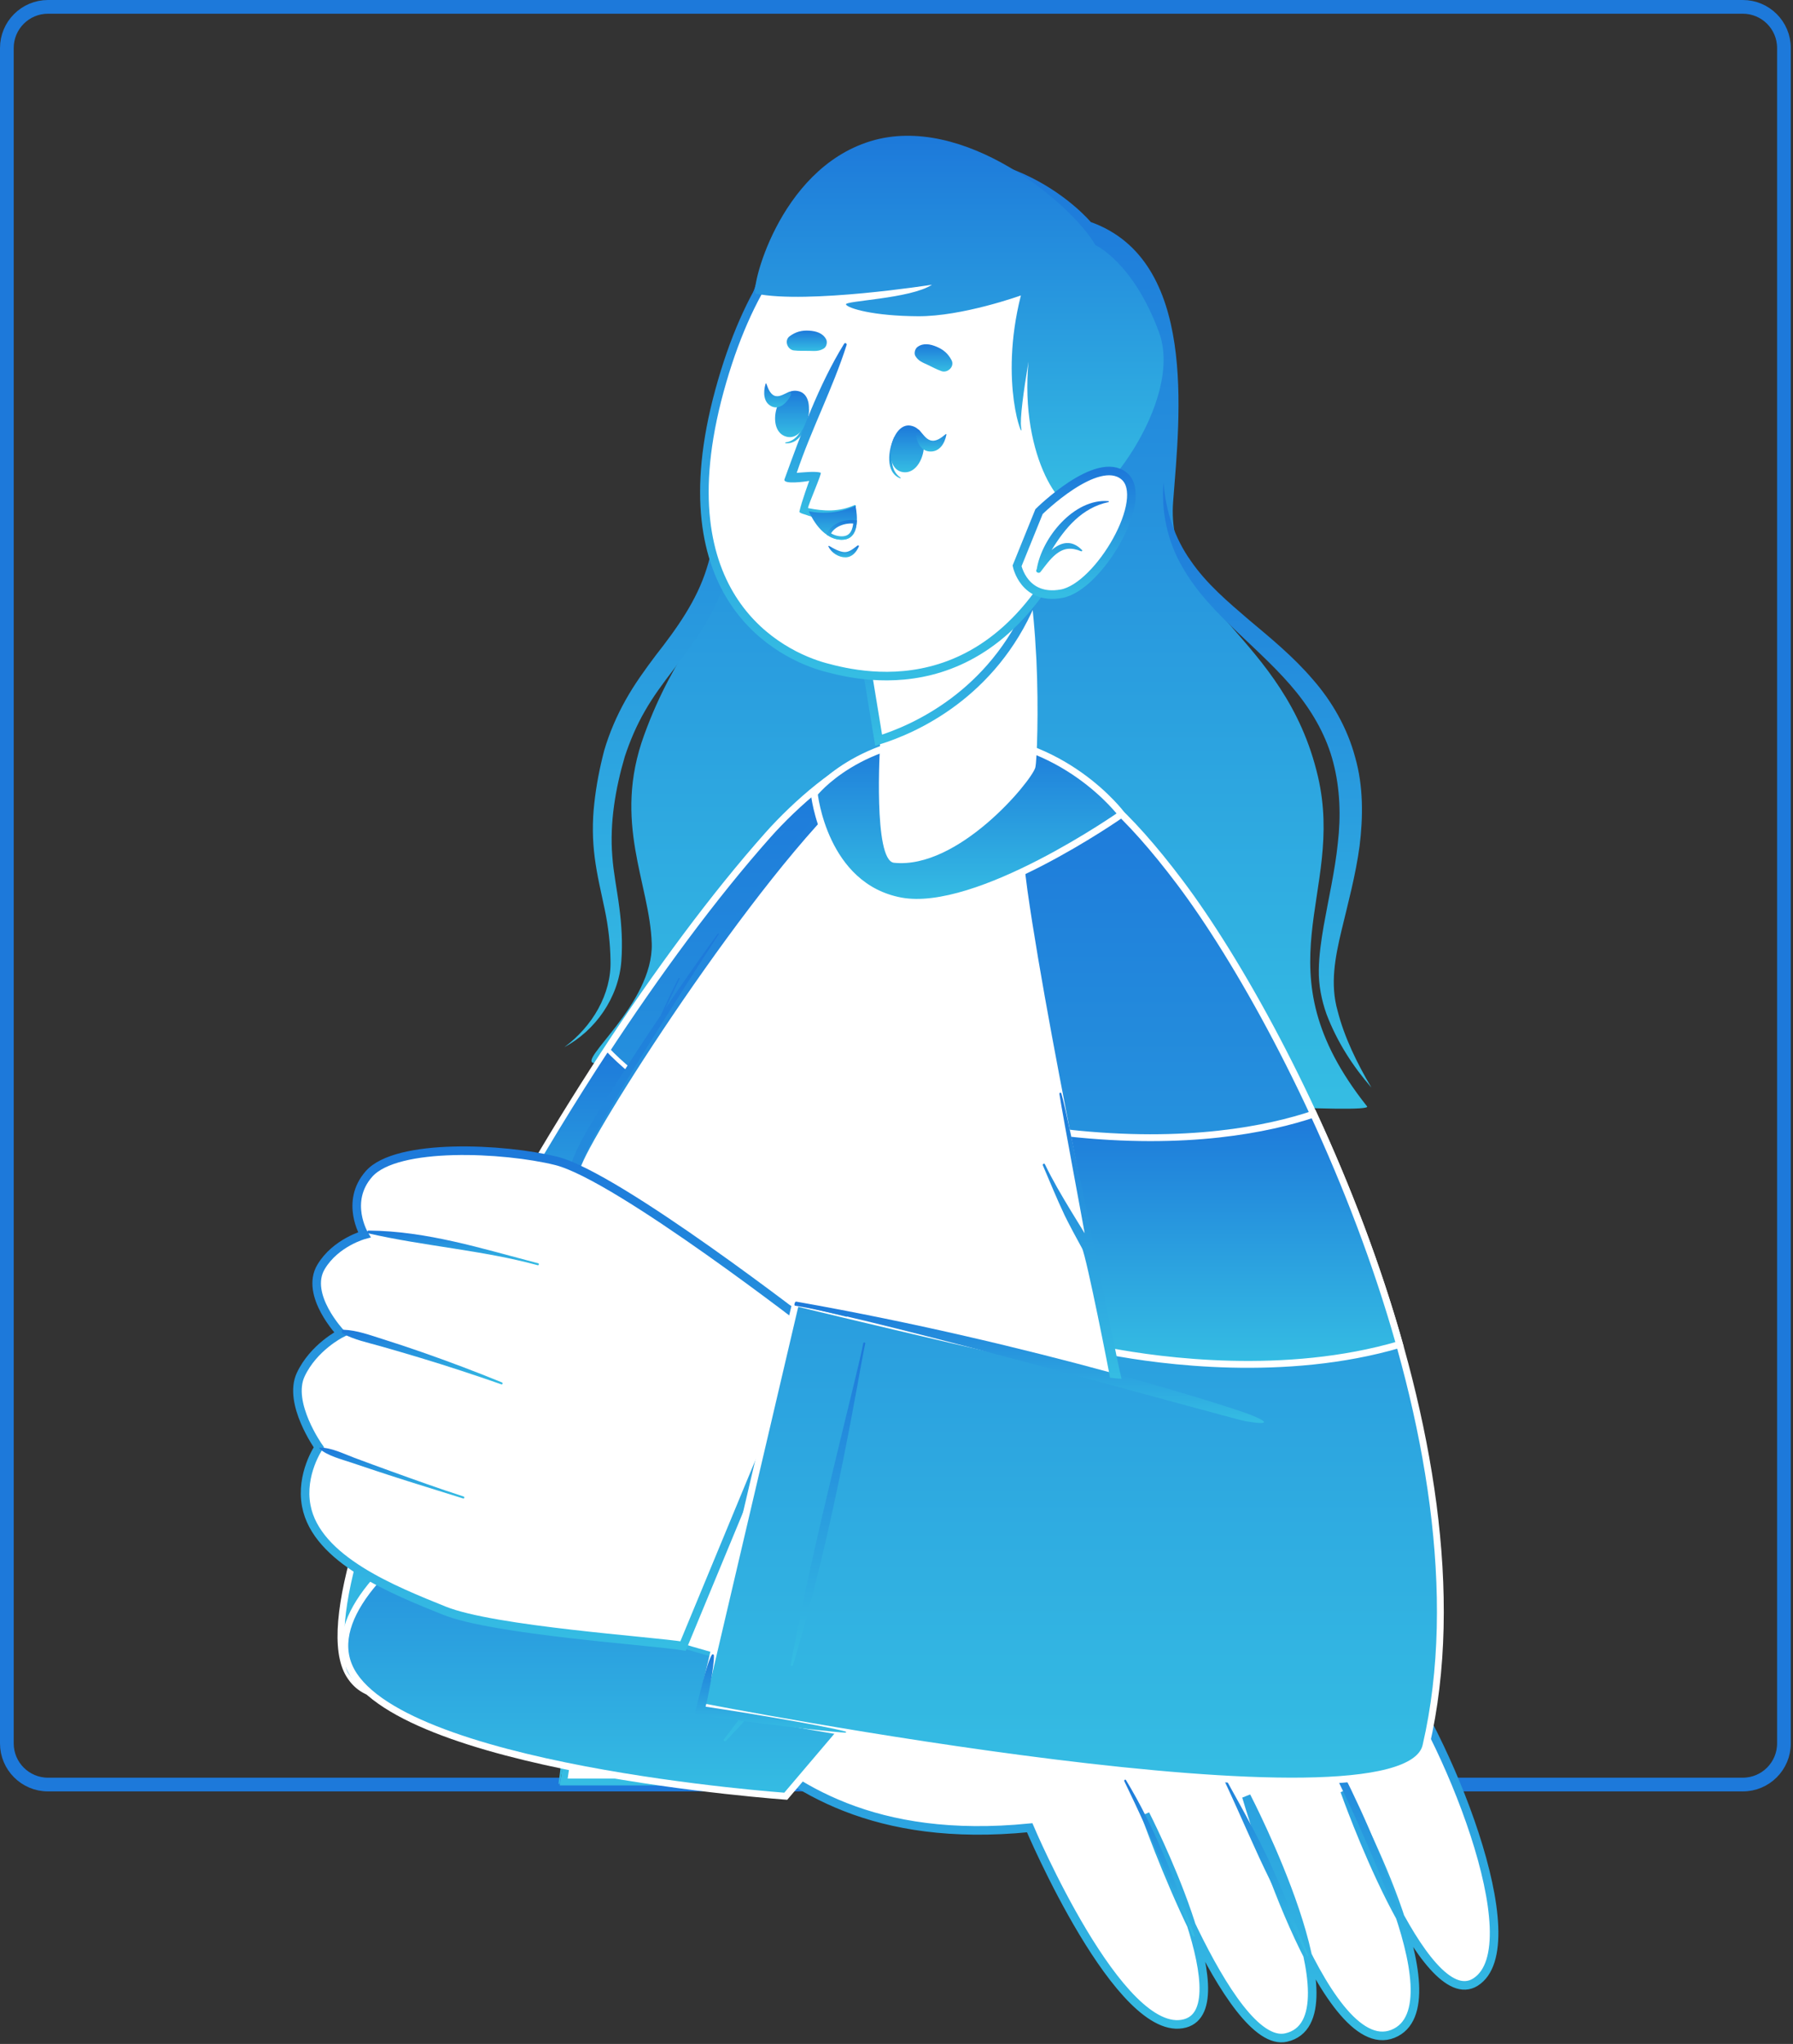
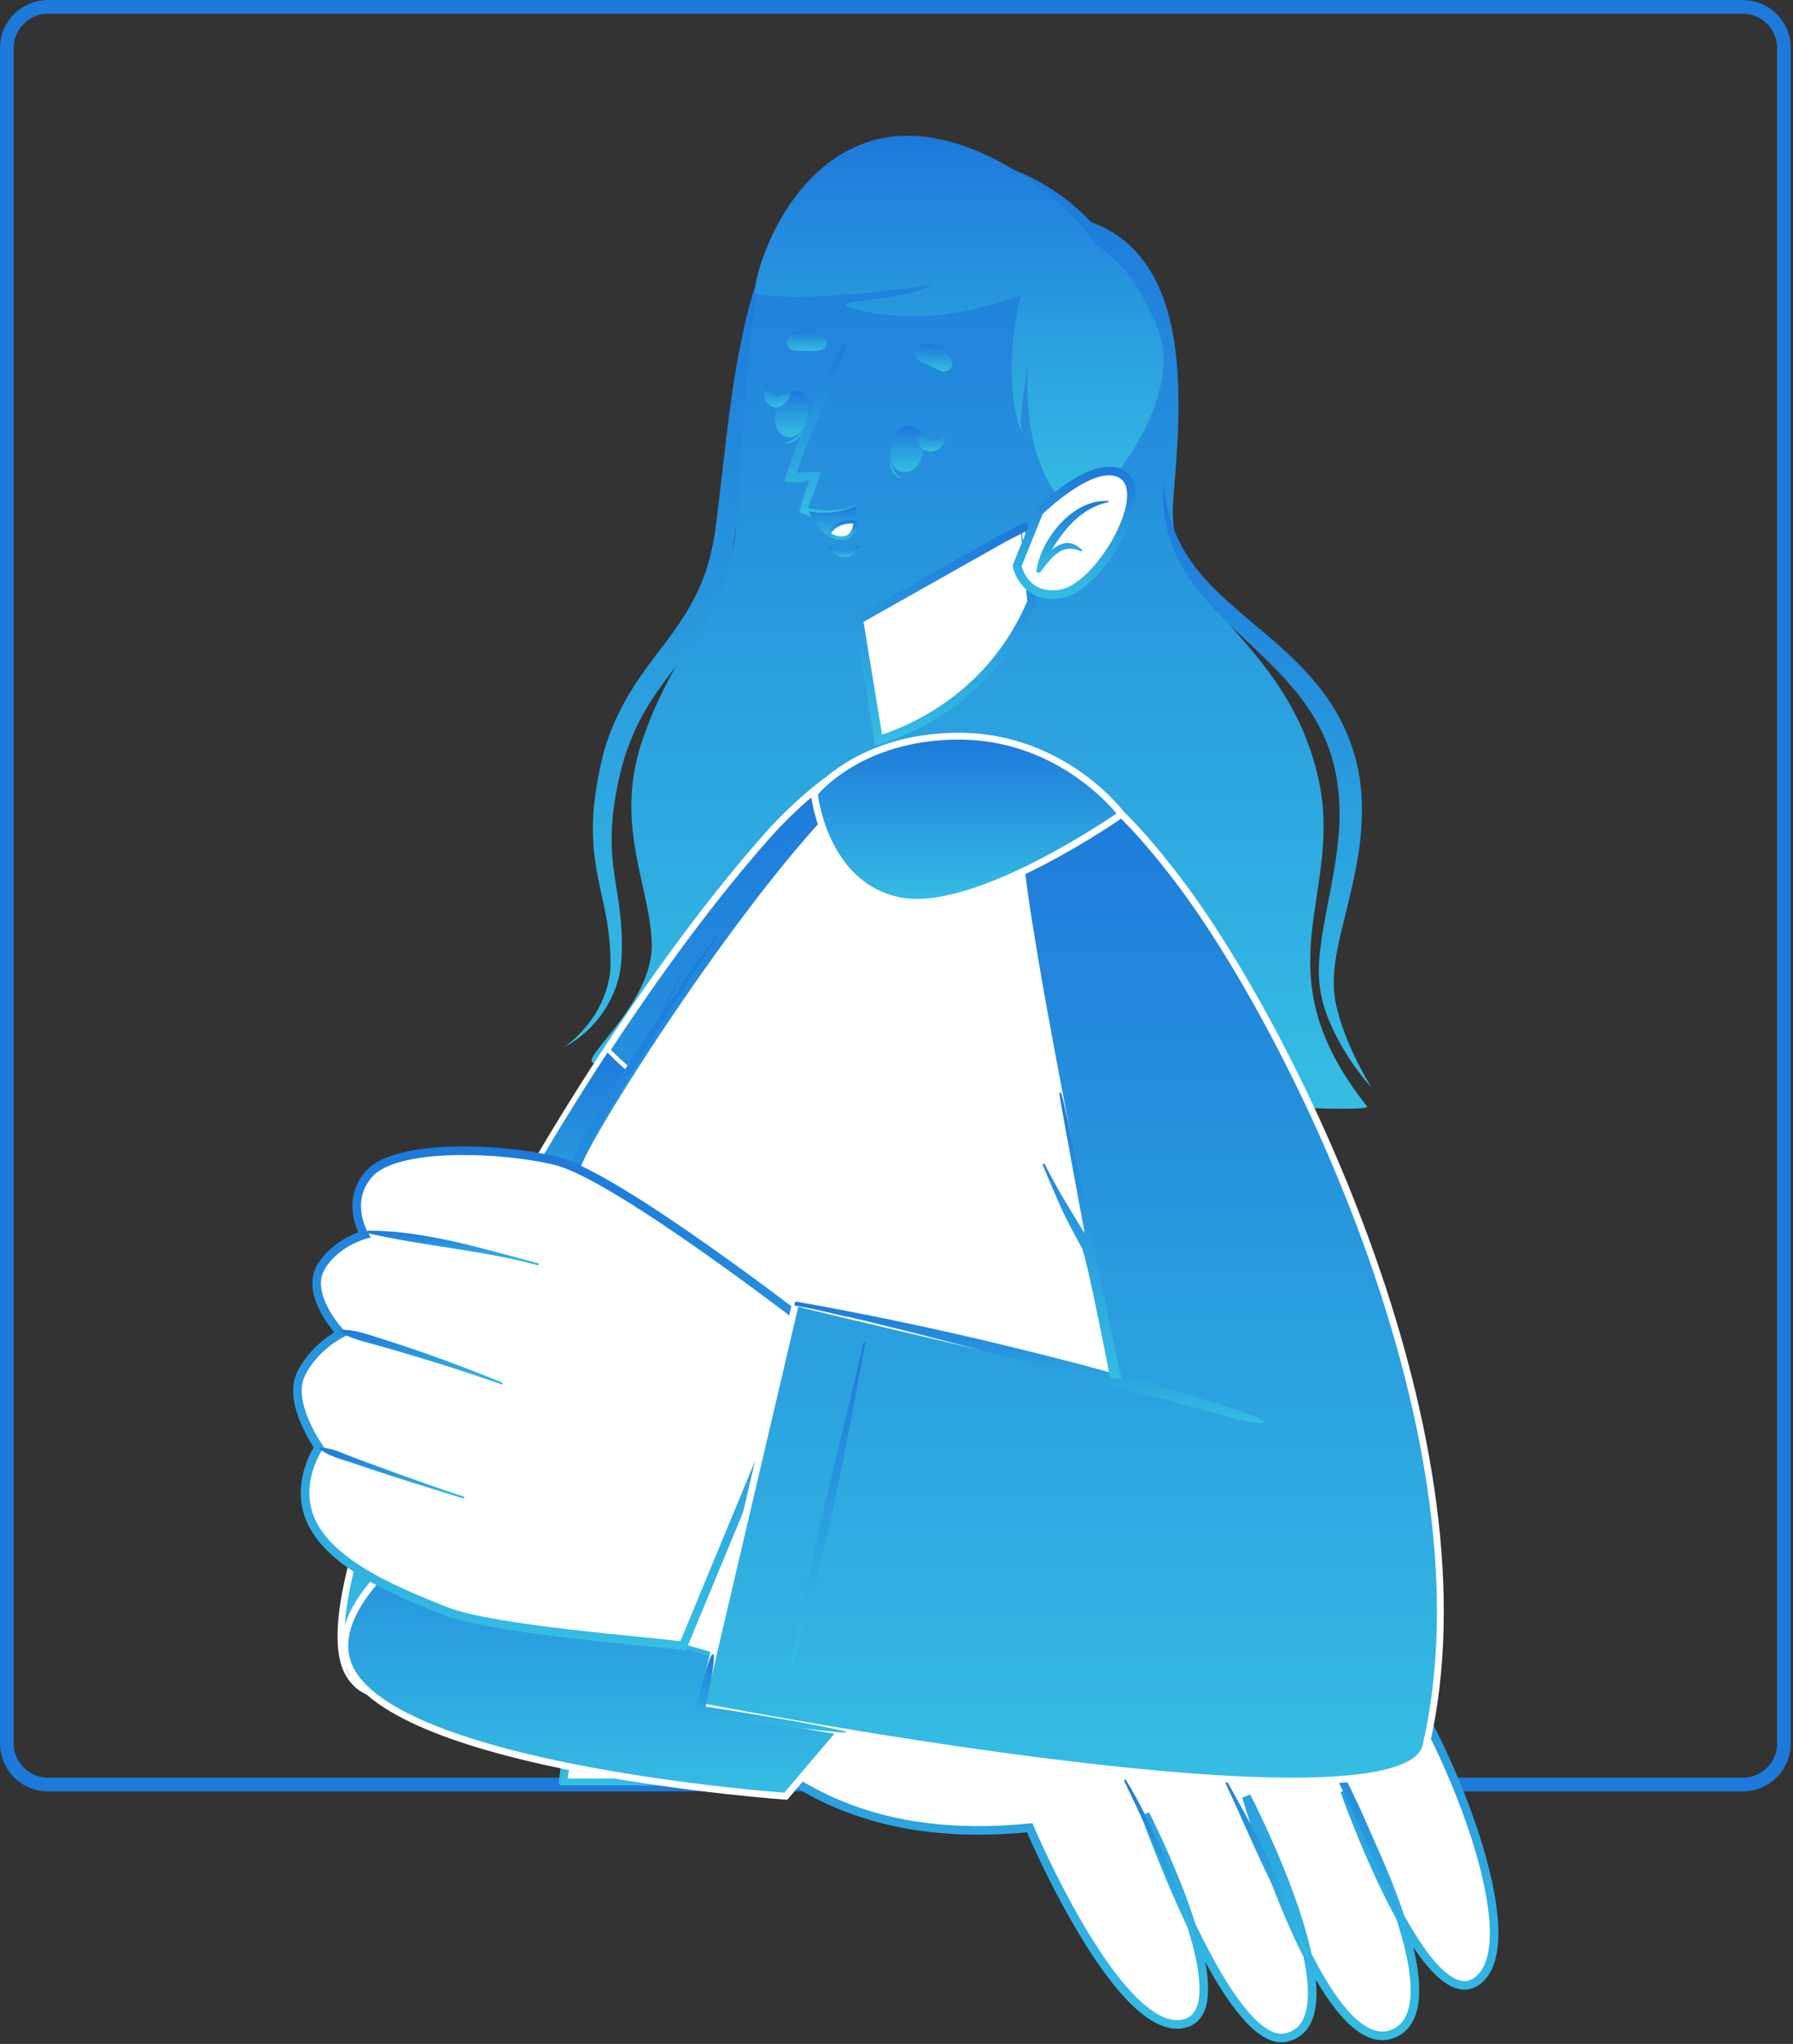
<svg xmlns="http://www.w3.org/2000/svg" width="523" height="596" viewBox="0 0 523 596" fill="none">
  <rect x="0" y="0" width="523" height="596" fill="#333333" stroke="none" />
  <path d="M508.358 2H14C7.373 2 2 7.373 2 14V508.358C2 514.985 7.373 520.358 14 520.358H508.358C514.985 520.358 520.358 514.985 520.358 508.358V14C520.358 7.373 514.985 2 508.358 2Z" stroke="#1D79DA" stroke-width="4" stroke-miterlimit="10" />
  <path d="M173.411 310.002C175.65 310.147 186.132 310.87 201.459 311.952C207.272 302.421 214.369 285.408 212.778 260.789C212.488 256.712 221.013 280.444 215.703 312.953C245.318 315.016 285.61 317.81 320.818 319.911C322.127 306.183 323.964 293.524 323.964 293.524C324.719 303.496 326.43 312.538 328.475 320.402C333.288 320.729 338.013 320.956 342.537 321.214C342.48 299.81 347.822 262.764 347.822 262.764C349.829 288.793 357.152 309.845 362.557 322.296C384.924 323.397 399.659 323.712 398.759 322.611C366.691 282.262 392.493 261.047 384.433 226.436C374.756 184.961 339.75 176.839 342.203 146.136C344.135 121.151 349.326 75.889 318.163 64.74C318.163 64.74 293.739 35.402 252.648 49.061C201.817 65.91 218.063 143.984 213.935 159.524C208.065 181.728 197.029 189.139 187.888 214.344C178.57 239.85 189.574 257.567 190.109 275.178C190.581 292.788 167.798 309.694 173.411 310.002Z" fill="url(#paint0_linear_3866_1364)" />
  <path d="M400.017 317.124C395.821 309.99 392.134 302.503 390.158 294.72C387.95 286.975 389.416 279.211 391.328 271.227C393.228 263.28 395.437 255.164 396.576 246.689C397.614 238.246 397.714 229.318 395.286 220.812C393.008 212.293 388.516 204.447 382.828 197.998C377.21 191.448 370.667 186.088 364.362 180.803C358.121 175.461 351.892 170.176 347.337 163.532C342.669 156.983 340.014 149.049 339.391 140.756C338.68 149.024 340.492 157.7 344.77 165.137C348.985 172.624 355.057 178.764 361.078 184.465C367.099 190.203 373.171 195.683 378.179 201.874C383.149 208.058 387.037 214.967 388.944 222.51C390.875 230.029 391.159 237.975 390.221 245.934C389.397 253.918 387.534 261.902 386.075 270.157C385.383 274.291 384.741 278.506 384.684 282.866C384.603 287.233 385.502 291.706 386.931 295.708C389.976 303.723 394.556 310.852 400.017 317.124Z" fill="url(#paint1_linear_3866_1364)" />
  <path d="M223.089 76.481C218.767 85.786 216.854 96.004 214.929 106.026C213.192 116.118 211.953 126.273 210.827 136.39L209.046 151.49C208.442 156.536 207.586 161.261 206.102 165.866C203.195 175.121 197.576 183.055 191.272 191.096C188.208 195.179 185.1 199.439 182.501 204.088C179.897 208.725 177.758 213.67 176.254 218.779C174.895 223.957 173.913 229.047 173.347 234.288C172.756 239.516 172.793 244.896 173.486 250.137C174.159 255.397 175.404 260.392 176.411 265.287C177.437 270.169 178.009 275.152 178.078 280.072C178.38 289.843 172.787 299.325 164.614 305.34C173.592 300.552 180.45 290.995 181.243 280.205C181.627 274.957 181.325 269.742 180.645 264.589C179.991 259.442 178.934 254.497 178.601 249.608C177.82 239.919 179.507 229.928 182.256 220.585C183.785 215.973 185.679 211.519 188.12 207.309C190.53 203.081 193.48 199.124 196.563 195.097C199.596 191.045 202.761 186.88 205.498 182.325C208.228 177.776 210.569 172.875 212.091 167.729C213.589 162.588 214.369 157.228 214.815 152.144C215.338 147.023 215.659 141.926 215.979 136.843C216.659 126.682 217.194 116.54 218.144 106.448C218.987 96.343 220.201 86.264 223.089 76.481Z" fill="url(#paint2_linear_3866_1364)" />
-   <path d="M224.021 243.455C161.054 314.299 84.805 460.392 101.887 488.314C120.919 519.414 211.764 418.533 208.638 413.965C205.982 410.083 235.516 322.692 256.964 258.788C278.387 194.94 239.592 225.933 224.021 243.455Z" fill="#D3766A" />
  <path d="M224.021 243.455C161.054 314.299 84.805 460.392 101.887 488.314C120.919 519.414 211.764 418.533 208.638 413.965C205.982 410.083 235.516 322.692 256.964 258.788C278.387 194.94 239.592 225.933 224.021 243.455Z" fill="url(#paint3_linear_3866_1364)" stroke="white" stroke-width="2" stroke-miterlimit="10" />
  <path d="M232.495 332.099C226.355 350.741 220.717 368.225 216.439 382.199C206.706 382.633 178.242 381.06 148.665 352.641C157.555 336.874 167.181 321.038 177.103 305.913C184.54 313.746 202.585 329.016 232.495 332.099Z" fill="url(#paint4_linear_3866_1364)" stroke="white" stroke-width="1.258" stroke-miterlimit="10" />
  <path d="M396.484 519.616H164.425L180.073 413.608L180.124 413.266L179.952 412.965L179.95 412.966C179.952 412.965 179.952 412.965 179.952 412.965L179.951 412.964L179.948 412.959L179.935 412.937L179.884 412.845C179.838 412.763 179.769 412.64 179.679 412.477C179.501 412.15 179.239 411.665 178.91 411.036C178.252 409.776 177.326 407.938 176.261 405.631C174.128 401.017 171.438 394.538 169.205 387.077C164.726 372.109 162.152 353.403 169.346 337.86L169.346 337.859C173.016 329.906 187.551 306.295 204.631 282.142C213.162 270.079 222.311 257.906 231.032 247.512C239.766 237.103 248.024 228.535 254.775 223.634C267.317 214.534 282.212 214.099 295.533 217.993C308.876 221.894 320.484 230.096 326.328 238.015C343.437 261.204 356.21 293.738 367.108 339.596C377.951 385.22 386.918 443.942 396.484 519.616Z" fill="white" stroke="url(#paint5_linear_3866_1364)" stroke-width="2" />
  <path d="M209.398 272.233C204.194 279.374 199.142 286.616 194.178 293.927C195.531 291.083 196.896 288.245 198.23 285.395C198.324 285.188 198.022 285.018 197.922 285.225C196.072 288.799 194.373 292.423 192.718 296.066C186.081 305.894 179.638 315.853 173.422 325.945C170.786 330.23 168.363 334.59 166.583 339.309C164.859 343.876 163.789 348.683 163.223 353.521C162.657 358.372 162.613 363.248 162.99 368.112C163.374 373.126 163.984 378.09 165.104 382.992C166.375 388.522 168.105 394.027 170.345 399.249C171.446 401.81 172.623 404.358 173.887 406.85C175.045 409.121 177.398 413.758 177.367 413.934C176.895 416.501 176.41 418.3 176.083 420.458C175.75 422.654 175.423 424.856 175.089 427.052C174.429 431.45 168.716 474.246 168.074 478.65C166.797 487.389 165.696 496.135 164.607 504.899C163.978 509.926 163.651 514.997 162.946 520.018C162.915 520.219 163.223 520.301 163.261 520.093C163.984 515.721 165.067 511.411 165.859 507.057C166.652 502.697 167.464 498.33 168.282 493.97C169.936 485.162 176.297 437.874 177.675 429.015C178.059 426.568 178.436 424.114 178.82 421.666C179.198 419.232 179.852 415.96 179.758 413.494C179.758 413.494 171.912 397.368 168.86 386.068C167.583 381.324 166.275 376.385 165.74 371.497C165.218 366.684 165.167 361.839 165.564 357.02C165.96 352.2 166.866 347.412 168.344 342.807C169.867 338.05 172.057 333.627 174.504 329.28C179.625 320.176 185.074 311.241 190.592 302.37C196.852 292.316 203.188 282.3 209.662 272.384C209.775 272.214 209.511 272.082 209.398 272.233Z" fill="url(#paint6_linear_3866_1364)" />
  <path d="M101.886 488.314C117.961 508.939 158.907 510.895 261.531 525.511C275.731 527.53 316.967 431.148 301.911 428.21C282.948 424.511 208.561 414.255 203.025 414.186C156.347 413.658 90.983 474.322 101.886 488.314Z" fill="url(#paint7_linear_3866_1364)" />
  <path d="M281.349 424.63C281.349 424.63 324.724 428.896 346.821 438.189C376.41 450.634 396.827 473.561 404.805 483.69C421.459 504.824 447.11 567.439 430.361 577.971C415.205 587.509 392.215 522.183 392.215 522.183C392.215 522.183 426.643 584.917 406.283 593.046C385.923 601.175 363.55 523.819 363.55 523.819C363.55 523.819 397.481 589.069 375.152 594.128C358.284 597.953 334.074 529.034 334.074 529.034C334.074 529.034 362.845 585.326 345.669 590.001C326.687 595.172 300.35 532.96 300.35 532.96C254.679 537.503 231.073 520.981 215.683 507.234C211.965 503.905 281.349 424.63 281.349 424.63Z" fill="white" stroke="url(#paint8_linear_3866_1364)" stroke-width="2.5" stroke-miterlimit="10" />
  <path d="M381.709 499.721C386.019 506.944 390.435 514.224 394.085 521.811C397.74 529.393 401.131 537.107 404.063 544.996C411.255 564.343 412.733 577.581 412.551 576.776C408.285 557.674 395.626 530.33 391.971 522.743C388.321 515.18 385.056 507.429 381.413 499.854C381.325 499.659 381.608 499.552 381.709 499.721Z" fill="url(#paint9_linear_3866_1364)" />
  <path d="M354.088 512.418C359.19 521.881 364.607 531.085 369.295 540.775C373.957 550.42 377.543 559.977 381.532 569.911C381.84 570.679 381.324 570.591 380.985 569.836C376.599 560.065 371.792 551.37 367.3 541.649C362.821 531.966 358.681 522.032 353.849 512.519C353.779 512.374 354.012 512.273 354.088 512.418Z" fill="url(#paint10_linear_3866_1364)" />
  <path d="M328.431 519.055C336.975 533.117 342.915 548.733 348.369 564.198C348.64 564.966 347.992 564.783 347.671 564.016C341.323 548.884 336.453 536.968 327.94 519.357C327.808 519.074 328.249 518.753 328.431 519.055Z" fill="url(#paint11_linear_3866_1364)" />
  <path d="M310.36 425.984C311.042 426.056 311.636 426.12 312.136 426.173L229.199 523.766C228.995 523.751 228.732 523.731 228.411 523.705C227.565 523.639 226.322 523.539 224.735 523.399C221.56 523.121 217.007 522.69 211.503 522.077C200.491 520.851 185.677 518.901 170.454 516.003C155.223 513.105 139.622 509.265 127.019 504.271C120.718 501.774 115.198 499.001 110.858 495.934C106.511 492.861 103.413 489.54 101.852 485.97C98.76 478.893 101.467 470.834 108.188 462.534C114.884 454.265 125.371 446.02 137.188 438.758C148.995 431.503 162.067 425.267 173.882 420.996C185.738 416.71 196.187 414.455 202.8 415.031C216.474 416.223 244.274 419.058 268.664 421.596C280.858 422.865 292.196 424.059 300.486 424.936C304.631 425.375 308.013 425.734 310.36 425.984Z" fill="url(#paint12_linear_3866_1364)" stroke="white" stroke-width="2" />
  <path d="M158.429 427.203C165.061 422.673 183.904 411.908 202.886 414.035C203.1 414.06 203.106 414.362 202.893 414.368C187.327 414.846 165.382 423.611 158.599 427.474C158.417 427.574 158.266 427.316 158.429 427.203Z" fill="url(#paint13_linear_3866_1364)" />
-   <path d="M211.764 507.617C244.971 472.446 274.535 430.443 280.211 423.491C280.481 423.164 279.915 422.767 279.663 423.113C274.454 430.223 235.458 474.56 211.166 507.202C210.883 507.579 211.449 507.957 211.764 507.617Z" fill="url(#paint14_linear_3866_1364)" />
  <path d="M344.009 259.625C411.871 345.978 437.471 501.105 399.803 513.198C365.388 524.246 223.838 488.824 181.671 474.504C169.289 470.295 207.536 374.007 220.786 378.493C236.799 383.91 324.341 404.654 326.04 404.692C329.676 404.773 310.222 309.266 301.873 265.992C290.246 205.693 318.527 227.191 344.009 259.625Z" fill="white" stroke="url(#paint15_linear_3866_1364)" stroke-width="1.258" stroke-miterlimit="10" />
  <path d="M107.631 342.31C100.464 350.439 106.265 360.046 106.265 360.046C106.265 360.046 97.904 362.28 93.644 369.421C88.768 377.6 99.451 388.831 99.451 388.831C99.451 388.831 91.455 392.845 87.718 400.835C83.836 409.134 92.996 422 92.996 422C92.996 422 87.604 429.827 89.328 439.057C92.273 454.836 115.093 463.789 129.545 469.628C143.99 475.467 190.442 478.499 199.237 479.972L237.516 387.566C237.516 387.566 180.18 342.945 162.217 338.497C147.079 334.747 115.671 333.187 107.631 342.31Z" fill="white" stroke="url(#paint16_linear_3866_1364)" stroke-width="2.5" stroke-miterlimit="10" />
  <path d="M107.517 358.826C124.561 358.952 140.643 364.117 156.982 368.358C157.347 368.452 157.19 369.018 156.831 368.924C140.63 364.52 123.756 363.387 107.416 359.631C106.957 359.53 107.058 358.826 107.517 358.826Z" fill="url(#paint17_linear_3866_1364)" />
  <path d="M100.244 387.742C104.101 387.887 107.895 389.302 111.544 390.447C115.477 391.681 119.377 392.983 123.266 394.342C131.048 397.066 138.768 399.967 146.4 403.094C146.74 403.232 146.608 403.786 146.249 403.66C138.492 400.961 130.69 398.375 122.819 396.003C118.88 394.814 114.936 393.662 110.978 392.536C107.297 391.486 103.334 390.687 99.949 388.837C99.458 388.56 99.666 387.723 100.244 387.742Z" fill="url(#paint18_linear_3866_1364)" />
  <path d="M93.33 422.107C96.683 422.101 100.269 423.925 103.371 425.083C106.888 426.398 110.418 427.694 113.954 428.971C121.019 431.519 128.091 434.067 135.238 436.37C135.597 436.483 135.446 437.05 135.087 436.936C127.808 434.634 120.503 432.432 113.243 430.06C109.675 428.896 106.121 427.713 102.572 426.511C99.552 425.492 95.664 424.554 93.191 422.453C93.047 422.34 93.16 422.107 93.33 422.107Z" fill="url(#paint19_linear_3866_1364)" />
  <path d="M324.775 400.778C325.87 400.124 305.535 307.945 298.715 259.839C291.895 211.739 313.381 216.357 344.292 257.479C377.405 301.527 436.364 420.767 415.942 509.058C409.329 537.647 204.491 497.594 204.491 497.594L232.093 379.865C232.086 379.871 323.077 401.791 324.775 400.778Z" fill="url(#paint20_linear_3866_1364)" stroke="white" stroke-width="2" stroke-miterlimit="10" />
-   <path d="M408.24 392.039C374.831 401.842 338.61 396.865 323.824 394.084C321.685 382.514 316.501 357.442 311.216 330.343C346.317 334.232 370.137 329.223 383.148 324.863C392.655 345.412 401.564 368.339 408.24 392.039Z" fill="url(#paint21_linear_3866_1364)" stroke="white" stroke-width="2" stroke-miterlimit="10" />
  <path d="M231.299 485.49C243.757 444.5 250.627 399.527 252.382 391.775C252.464 391.41 251.867 391.316 251.797 391.694C250.47 399.388 237.043 449.929 230.651 485.402C230.582 485.811 231.18 485.886 231.299 485.49Z" fill="url(#paint22_linear_3866_1364)" />
  <path d="M363.28 414.4C359.329 413.72 254.755 384.269 231.885 380.727C231.526 380.67 231.847 379.468 232.224 379.538C302.49 391.932 360.222 410.719 364.645 412.487C369.899 414.57 370.647 415.664 363.28 414.4Z" fill="url(#paint23_linear_3866_1364)" />
  <path d="M323.762 401.716C323.838 401.515 316.866 366.218 315.633 364.016C314.369 361.733 311.625 356.661 310.505 354.296C308.24 349.527 306.277 344.651 304.195 339.819C304.019 339.422 304.623 339.108 304.799 339.51C307.051 344.185 309.706 348.665 312.38 353.088C313.714 355.258 315.042 357.454 316.376 359.606C316.476 359.751 309.939 325.115 309.027 319.037C308.951 318.591 309.442 318.465 309.581 318.842C311.544 324.964 325.253 394.342 327.128 402.024C327.128 402.031 325.832 402.005 323.762 401.716Z" fill="url(#paint24_linear_3866_1364)" />
  <path d="M246.67 504.912C239.844 503.024 212.475 498.601 205.818 497.645C206.473 495.235 208.417 485.439 208.234 482.677C208.216 482.419 207.826 482.262 207.668 482.494C206.114 484.772 203.447 496.821 202.654 499.664C202.503 500.205 239.523 504.855 246.614 505.233C246.815 505.239 246.872 504.968 246.67 504.912Z" fill="url(#paint25_linear_3866_1364)" />
  <path d="M237.51 231.393C237.51 231.393 240.259 258.479 262.714 262.701C285.169 266.916 327.135 237.421 327.135 237.421C327.135 237.421 310.279 214.739 279.834 214.67C250.546 214.595 237.51 231.393 237.51 231.393Z" fill="url(#paint26_linear_3866_1364)" stroke="white" stroke-width="2" stroke-miterlimit="10" />
-   <path d="M301.986 223.825C300.784 227.895 279.568 253.54 260.769 251.577C254.647 250.929 256.698 217.357 256.698 217.357L256.283 214.846L250.501 179.67L292.8 155.818L298.896 152.691C298.896 152.691 299.847 162.418 300.904 174.548C300.954 175.108 301.01 175.674 301.055 176.278C301.13 176.964 301.212 177.606 301.256 178.248C301.438 180.06 301.614 181.903 301.753 183.753C301.866 185.156 301.979 186.521 302.042 188C302.143 189.485 302.212 190.919 302.313 192.404C302.992 207.013 302.47 222.088 301.986 223.825Z" fill="white" />
  <path d="M300.904 175.542C289.371 202.622 266.646 212.625 256.29 215.847L250.508 180.67L292.807 156.818L298.903 153.691C298.897 153.685 299.841 163.412 300.904 175.542Z" fill="white" stroke="url(#paint27_linear_3866_1364)" stroke-width="2.5" stroke-miterlimit="10" />
-   <path d="M209.845 113.998C193.386 174.366 227.682 191.039 240.699 194.575C252.521 197.784 293.178 207.209 315.784 148.866C338.396 90.523 315.532 63.79 288.887 55.02C262.248 46.249 226.31 53.629 209.845 113.998Z" fill="white" stroke="url(#paint28_linear_3866_1364)" stroke-width="2.5" stroke-miterlimit="10" />
  <path d="M231.588 102.188C233.054 102.364 234.439 102.282 235.911 102.307C237.566 102.339 238.887 102.528 240.34 101.59C241.12 101.087 241.391 99.753 240.976 98.948C240 97.079 237.981 96.538 235.986 96.418C233.822 96.293 232.123 96.752 230.368 98.016C228.657 99.25 229.651 101.955 231.588 102.188Z" fill="url(#paint29_linear_3866_1364)" />
  <path d="M274.61 108.215C273.214 107.731 272.006 107.045 270.678 106.422C269.174 105.718 267.91 105.315 267.016 103.83C266.538 103.037 266.884 101.716 267.608 101.181C269.3 99.929 271.358 100.332 273.201 101.106C275.202 101.943 276.529 103.1 277.549 105.013C278.53 106.863 276.448 108.851 274.61 108.215Z" fill="url(#paint30_linear_3866_1364)" />
  <path d="M260.813 127.512C260.882 127.361 261.09 127.789 261.04 127.958C259.888 132.061 259.253 136.956 262.657 139.252C262.764 139.321 262.701 139.529 262.562 139.472C258.158 137.704 259.064 131.211 260.813 127.512Z" fill="url(#paint31_linear_3866_1364)" />
  <path d="M265.576 124.108C272.352 125.247 269.571 138.717 263.298 137.66C257.114 136.622 259.895 123.152 265.576 124.108Z" fill="url(#paint32_linear_3866_1364)" />
  <path d="M268.074 125.366C269.093 126.373 269.968 127.952 271.358 128.386C272.969 128.89 274.498 127.732 275.85 126.599C275.989 126.48 276.083 126.625 276.045 126.801C275.548 129.387 274.013 131.834 271.169 131.645C268.571 131.475 267.231 128.814 267.124 126.09C267.099 125.58 267.665 124.957 268.074 125.366Z" fill="url(#paint33_linear_3866_1364)" />
  <path d="M235.961 119.282C235.961 119.119 235.59 119.408 235.558 119.584C234.791 123.775 233.205 128.449 229.141 129.015C229.015 129.034 228.983 129.242 229.128 129.255C233.859 129.601 235.904 123.378 235.961 119.282Z" fill="url(#paint34_linear_3866_1364)" />
  <path d="M233.18 114.129C226.592 112.173 223.163 125.492 229.273 127.304C235.275 129.091 238.704 115.771 233.18 114.129Z" fill="url(#paint35_linear_3866_1364)" />
  <path d="M230.179 114.293C228.946 114.727 227.574 115.74 226.297 115.501C224.812 115.224 224.108 113.506 223.535 111.883C223.478 111.713 223.34 111.801 223.29 111.978C222.566 114.507 222.723 117.376 225.045 118.489C227.159 119.509 229.361 117.747 230.619 115.369C230.846 114.928 230.676 114.117 230.179 114.293Z" fill="url(#paint36_linear_3866_1364)" />
  <path d="M250.149 159.071C248.985 159.895 247.764 161.09 246.217 160.977C244.732 160.864 243.121 159.933 241.863 159.197C241.737 159.121 241.58 159.247 241.649 159.385C242.486 161.172 244.618 162.55 246.625 162.519C248.582 162.487 249.79 160.996 250.526 159.329C250.627 159.096 250.319 158.951 250.149 159.071Z" fill="url(#paint37_linear_3866_1364)" />
  <path d="M236.037 140.221C236.037 140.221 233.822 146.248 233.174 149.18C233.118 149.457 233.797 149.74 234.779 150.017C234.823 150.042 234.848 150.067 234.892 150.048C239.894 151.986 245.5 151.338 249.57 147.802C249.835 147.557 249.526 147.173 249.224 147.299C244.738 149.293 240.309 149.092 235.697 148.161C235.666 147.305 239.843 137.962 239.384 137.83C237.811 137.339 234.414 137.742 232.394 137.88C236.647 125.19 242.907 113.286 246.953 100.583C247.091 100.13 246.456 99.841 246.229 100.225C238.793 112.242 233.571 126.738 228.839 139.73C228.235 141.347 234.753 140.466 236.037 140.221Z" fill="url(#paint38_linear_3866_1364)" />
  <path d="M235.942 149.093C235.942 149.093 237.71 153.56 241.133 155.913C242.391 156.787 243.845 157.385 245.525 157.385C248.985 157.398 249.853 154.453 249.941 151.76C250.017 149.546 249.532 147.488 249.532 147.488C249.532 147.488 243.637 150.647 235.942 149.093Z" fill="url(#paint39_linear_3866_1364)" />
  <path d="M245.526 156.885H245.524C244.113 156.885 242.864 156.43 241.75 155.723C242.343 154.421 243.464 153.452 244.852 152.849C246.235 152.247 247.861 152.022 249.419 152.194C249.34 153.352 249.097 154.474 248.572 155.325C248.003 156.248 247.082 156.891 245.526 156.885Z" fill="white" stroke="url(#paint40_linear_3866_1364)" />
  <path d="M312.418 147.853C305.981 145.588 294.096 122.68 302.64 90.907C302.64 90.907 296.94 119.968 297.878 124.744C298.821 129.513 291.252 111.871 297.783 86.151C297.783 86.151 280.733 92.298 267.722 92.216C254.71 92.14 247.374 89.913 246.764 88.793C246.154 87.673 265.475 87.176 271.855 83.024C271.855 83.024 235.552 88.73 220.459 85.622C218.71 85.264 226.75 49.552 253.848 41.19C280.953 32.829 312.499 59.298 319.527 71.478C319.527 71.478 330.481 76.38 338.05 96.821C345.631 117.263 319.351 150.294 312.418 147.853Z" fill="url(#paint41_linear_3866_1364)" />
  <path d="M303.075 149.181C303.075 149.181 319.999 132.407 327.851 138.781C335.697 145.154 320.541 171.176 309.606 173.127C298.677 175.077 296.67 164.998 296.67 164.998L303.075 149.181Z" fill="white" stroke="url(#paint42_linear_3866_1364)" stroke-width="2.5" stroke-miterlimit="10" />
  <path d="M323.322 146.129C323.491 146.142 323.479 146.381 323.328 146.412C315.621 148.017 310.638 153.987 306.737 160.405C309.354 158.14 312.525 157.209 315.621 160.399C315.784 160.569 315.551 160.827 315.356 160.745C312.531 159.581 310.317 159.707 307.901 161.701C306.189 163.11 304.849 165.048 303.49 166.791C303.037 167.37 301.942 166.816 302.32 166.124C302.345 166.074 302.383 166.023 302.408 165.967C303.887 156.781 313.324 145.267 323.322 146.129Z" fill="url(#paint43_linear_3866_1364)" />
  <defs>
    <linearGradient id="paint0_linear_3866_1364" x1="285.659" y1="45.436" x2="285.659" y2="323.296" gradientUnits="userSpaceOnUse">
      <stop stop-color="#1D79DA" />
      <stop offset="1" stop-color="#35BDE3" />
    </linearGradient>
    <linearGradient id="paint1_linear_3866_1364" x1="369.629" y1="140.756" x2="369.629" y2="317.124" gradientUnits="userSpaceOnUse">
      <stop stop-color="#1D79DA" />
      <stop offset="1" stop-color="#35BDE3" />
    </linearGradient>
    <linearGradient id="paint2_linear_3866_1364" x1="193.852" y1="76.481" x2="193.852" y2="305.34" gradientUnits="userSpaceOnUse">
      <stop stop-color="#1D79DA" />
      <stop offset="1" stop-color="#35BDE3" />
    </linearGradient>
    <linearGradient id="paint3_linear_3866_1364" x1="181.36" y1="220.336" x2="181.36" y2="494.256" gradientUnits="userSpaceOnUse">
      <stop stop-color="#1D79DA" />
      <stop offset="1" stop-color="#35BDE3" />
    </linearGradient>
    <linearGradient id="paint4_linear_3866_1364" x1="190.58" y1="305.913" x2="190.58" y2="382.252" gradientUnits="userSpaceOnUse">
      <stop stop-color="#1D79DA" />
      <stop offset="1" stop-color="#35BDE3" />
    </linearGradient>
    <linearGradient id="paint5_linear_3866_1364" x1="280.443" y1="214.667" x2="280.443" y2="520.616" gradientUnits="userSpaceOnUse">
      <stop stop-color="#1D79DA" />
      <stop offset="1" stop-color="#35BDE3" />
    </linearGradient>
    <linearGradient id="paint6_linear_3866_1364" x1="186.217" y1="272.167" x2="186.217" y2="520.214" gradientUnits="userSpaceOnUse">
      <stop stop-color="#1D79DA" />
      <stop offset="1" stop-color="#35BDE3" />
    </linearGradient>
    <linearGradient id="paint7_linear_3866_1364" x1="202.924" y1="414.183" x2="202.924" y2="525.542" gradientUnits="userSpaceOnUse">
      <stop stop-color="#1D79DA" />
      <stop offset="1" stop-color="#35BDE3" />
    </linearGradient>
    <linearGradient id="paint8_linear_3866_1364" x1="325.677" y1="424.63" x2="325.677" y2="594.281" gradientUnits="userSpaceOnUse">
      <stop stop-color="#1D79DA" />
      <stop offset="1" stop-color="#35BDE3" />
    </linearGradient>
    <linearGradient id="paint9_linear_3866_1364" x1="396.981" y1="499.637" x2="396.981" y2="576.81" gradientUnits="userSpaceOnUse">
      <stop stop-color="#1D79DA" />
      <stop offset="1" stop-color="#35BDE3" />
    </linearGradient>
    <linearGradient id="paint10_linear_3866_1364" x1="367.731" y1="512.348" x2="367.731" y2="570.446" gradientUnits="userSpaceOnUse">
      <stop stop-color="#1D79DA" />
      <stop offset="1" stop-color="#35BDE3" />
    </linearGradient>
    <linearGradient id="paint11_linear_3866_1364" x1="338.175" y1="518.934" x2="338.175" y2="564.691" gradientUnits="userSpaceOnUse">
      <stop stop-color="#1D79DA" />
      <stop offset="1" stop-color="#35BDE3" />
    </linearGradient>
    <linearGradient id="paint12_linear_3866_1364" x1="206.85" y1="413.943" x2="206.85" y2="524.8" gradientUnits="userSpaceOnUse">
      <stop stop-color="#1D79DA" />
      <stop offset="1" stop-color="#35BDE3" />
    </linearGradient>
    <linearGradient id="paint13_linear_3866_1364" x1="180.705" y1="413.76" x2="180.705" y2="427.497" gradientUnits="userSpaceOnUse">
      <stop stop-color="#1D79DA" />
      <stop offset="1" stop-color="#35BDE3" />
    </linearGradient>
    <linearGradient id="paint14_linear_3866_1364" x1="245.685" y1="422.979" x2="245.685" y2="507.749" gradientUnits="userSpaceOnUse">
      <stop stop-color="#1D79DA" />
      <stop offset="1" stop-color="#35BDE3" />
    </linearGradient>
    <linearGradient id="paint15_linear_3866_1364" x1="298.231" y1="227.807" x2="298.231" y2="515.299" gradientUnits="userSpaceOnUse">
      <stop stop-color="#1D79DA" />
      <stop offset="1" stop-color="#35BDE3" />
    </linearGradient>
    <linearGradient id="paint16_linear_3866_1364" x1="162.137" y1="335.539" x2="162.137" y2="479.972" gradientUnits="userSpaceOnUse">
      <stop stop-color="#1D79DA" />
      <stop offset="1" stop-color="#35BDE3" />
    </linearGradient>
    <linearGradient id="paint17_linear_3866_1364" x1="132.154" y1="358.826" x2="132.154" y2="368.934" gradientUnits="userSpaceOnUse">
      <stop stop-color="#1D79DA" />
      <stop offset="1" stop-color="#35BDE3" />
    </linearGradient>
    <linearGradient id="paint18_linear_3866_1364" x1="123.135" y1="387.742" x2="123.135" y2="403.678" gradientUnits="userSpaceOnUse">
      <stop stop-color="#1D79DA" />
      <stop offset="1" stop-color="#35BDE3" />
    </linearGradient>
    <linearGradient id="paint19_linear_3866_1364" x1="114.284" y1="422.107" x2="114.284" y2="436.951" gradientUnits="userSpaceOnUse">
      <stop stop-color="#1D79DA" />
      <stop offset="1" stop-color="#35BDE3" />
    </linearGradient>
    <linearGradient id="paint20_linear_3866_1364" x1="312.316" y1="225.195" x2="312.316" y2="519.348" gradientUnits="userSpaceOnUse">
      <stop stop-color="#1D79DA" />
      <stop offset="1" stop-color="#35BDE3" />
    </linearGradient>
    <linearGradient id="paint21_linear_3866_1364" x1="359.728" y1="324.863" x2="359.728" y2="397.842" gradientUnits="userSpaceOnUse">
      <stop stop-color="#1D79DA" />
      <stop offset="1" stop-color="#35BDE3" />
    </linearGradient>
    <linearGradient id="paint22_linear_3866_1364" x1="241.518" y1="391.452" x2="241.518" y2="485.751" gradientUnits="userSpaceOnUse">
      <stop stop-color="#1D79DA" />
      <stop offset="1" stop-color="#35BDE3" />
    </linearGradient>
    <linearGradient id="paint23_linear_3866_1364" x1="300.213" y1="379.535" x2="300.213" y2="414.938" gradientUnits="userSpaceOnUse">
      <stop stop-color="#1D79DA" />
      <stop offset="1" stop-color="#35BDE3" />
    </linearGradient>
    <linearGradient id="paint24_linear_3866_1364" x1="315.646" y1="318.619" x2="315.646" y2="402.025" gradientUnits="userSpaceOnUse">
      <stop stop-color="#1D79DA" />
      <stop offset="1" stop-color="#35BDE3" />
    </linearGradient>
    <linearGradient id="paint25_linear_3866_1364" x1="224.725" y1="482.381" x2="224.725" y2="505.233" gradientUnits="userSpaceOnUse">
      <stop stop-color="#1D79DA" />
      <stop offset="1" stop-color="#35BDE3" />
    </linearGradient>
    <linearGradient id="paint26_linear_3866_1364" x1="282.322" y1="214.67" x2="282.322" y2="263.113" gradientUnits="userSpaceOnUse">
      <stop stop-color="#1D79DA" />
      <stop offset="1" stop-color="#35BDE3" />
    </linearGradient>
    <linearGradient id="paint27_linear_3866_1364" x1="275.706" y1="153.691" x2="275.706" y2="215.847" gradientUnits="userSpaceOnUse">
      <stop stop-color="#1D79DA" />
      <stop offset="1" stop-color="#35BDE3" />
    </linearGradient>
    <linearGradient id="paint28_linear_3866_1364" x1="265.233" y1="51.968" x2="265.233" y2="197.147" gradientUnits="userSpaceOnUse">
      <stop stop-color="#1D79DA" />
      <stop offset="1" stop-color="#35BDE3" />
    </linearGradient>
    <linearGradient id="paint29_linear_3866_1364" x1="235.329" y1="96.398" x2="235.329" y2="102.344" gradientUnits="userSpaceOnUse">
      <stop stop-color="#1D79DA" />
      <stop offset="1" stop-color="#35BDE3" />
    </linearGradient>
    <linearGradient id="paint30_linear_3866_1364" x1="272.298" y1="100.379" x2="272.298" y2="108.336" gradientUnits="userSpaceOnUse">
      <stop stop-color="#1D79DA" />
      <stop offset="1" stop-color="#35BDE3" />
    </linearGradient>
    <linearGradient id="paint31_linear_3866_1364" x1="261.04" y1="127.48" x2="261.04" y2="139.482" gradientUnits="userSpaceOnUse">
      <stop stop-color="#1D79DA" />
      <stop offset="1" stop-color="#35BDE3" />
    </linearGradient>
    <linearGradient id="paint32_linear_3866_1364" x1="264.651" y1="124.06" x2="264.651" y2="137.719" gradientUnits="userSpaceOnUse">
      <stop stop-color="#1D79DA" />
      <stop offset="1" stop-color="#35BDE3" />
    </linearGradient>
    <linearGradient id="paint33_linear_3866_1364" x1="271.588" y1="125.234" x2="271.588" y2="131.656" gradientUnits="userSpaceOnUse">
      <stop stop-color="#1D79DA" />
      <stop offset="1" stop-color="#35BDE3" />
    </linearGradient>
    <linearGradient id="paint34_linear_3866_1364" x1="232.497" y1="119.234" x2="232.497" y2="129.268" gradientUnits="userSpaceOnUse">
      <stop stop-color="#1D79DA" />
      <stop offset="1" stop-color="#35BDE3" />
    </linearGradient>
    <linearGradient id="paint35_linear_3866_1364" x1="231.024" y1="113.934" x2="231.024" y2="127.469" gradientUnits="userSpaceOnUse">
      <stop stop-color="#1D79DA" />
      <stop offset="1" stop-color="#35BDE3" />
    </linearGradient>
    <linearGradient id="paint36_linear_3866_1364" x1="226.813" y1="111.792" x2="226.813" y2="118.785" gradientUnits="userSpaceOnUse">
      <stop stop-color="#1D79DA" />
      <stop offset="1" stop-color="#35BDE3" />
    </linearGradient>
    <linearGradient id="paint37_linear_3866_1364" x1="246.089" y1="159.028" x2="246.089" y2="162.519" gradientUnits="userSpaceOnUse">
      <stop stop-color="#1D79DA" />
      <stop offset="1" stop-color="#35BDE3" />
    </linearGradient>
    <linearGradient id="paint38_linear_3866_1364" x1="239.235" y1="100.046" x2="239.235" y2="151.122" gradientUnits="userSpaceOnUse">
      <stop stop-color="#1D79DA" />
      <stop offset="1" stop-color="#35BDE3" />
    </linearGradient>
    <linearGradient id="paint39_linear_3866_1364" x1="242.946" y1="147.488" x2="242.946" y2="157.385" gradientUnits="userSpaceOnUse">
      <stop stop-color="#1D79DA" />
      <stop offset="1" stop-color="#35BDE3" />
    </linearGradient>
    <linearGradient id="paint40_linear_3866_1364" x1="245.537" y1="151.638" x2="245.537" y2="157.385" gradientUnits="userSpaceOnUse">
      <stop stop-color="#1D79DA" />
      <stop offset="1" stop-color="#35BDE3" />
    </linearGradient>
    <linearGradient id="paint41_linear_3866_1364" x1="279.82" y1="39.587" x2="279.82" y2="147.981" gradientUnits="userSpaceOnUse">
      <stop stop-color="#1D79DA" />
      <stop offset="1" stop-color="#35BDE3" />
    </linearGradient>
    <linearGradient id="paint42_linear_3866_1364" x1="313.345" y1="137.335" x2="313.345" y2="173.377" gradientUnits="userSpaceOnUse">
      <stop stop-color="#1D79DA" />
      <stop offset="1" stop-color="#35BDE3" />
    </linearGradient>
    <linearGradient id="paint43_linear_3866_1364" x1="312.844" y1="146.083" x2="312.844" y2="167.033" gradientUnits="userSpaceOnUse">
      <stop stop-color="#1D79DA" />
      <stop offset="1" stop-color="#35BDE3" />
    </linearGradient>
  </defs>
</svg>